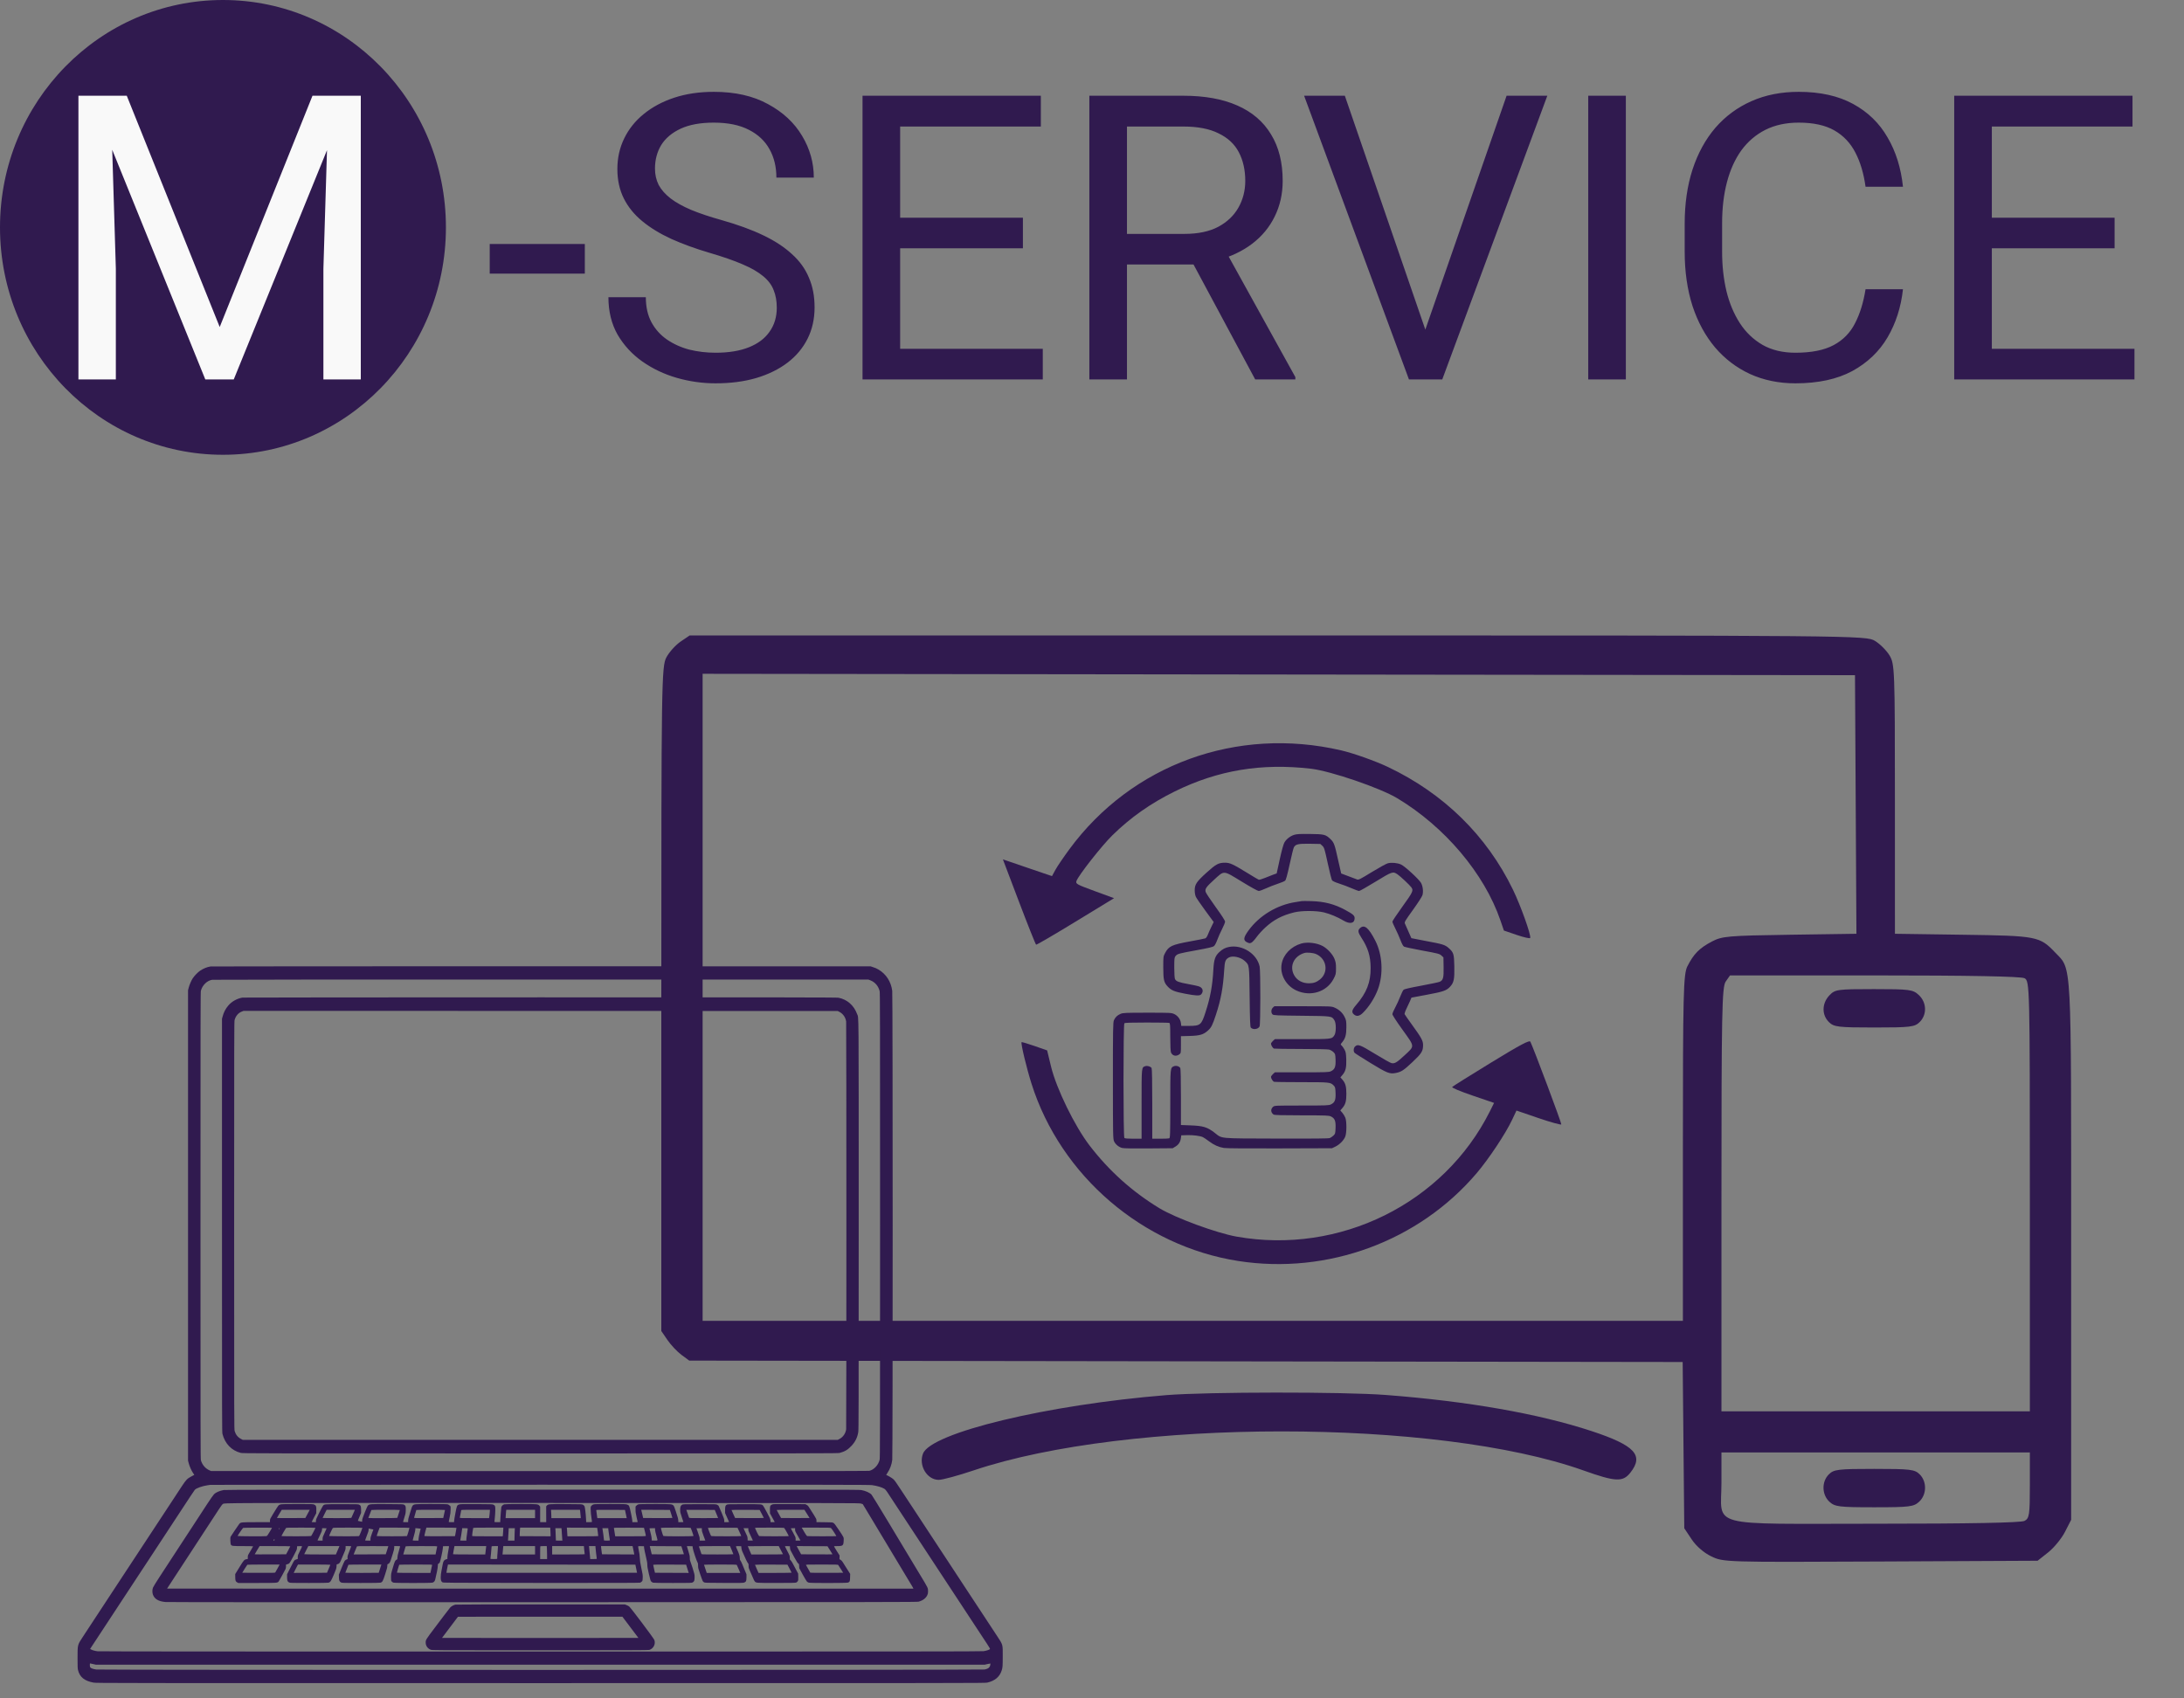
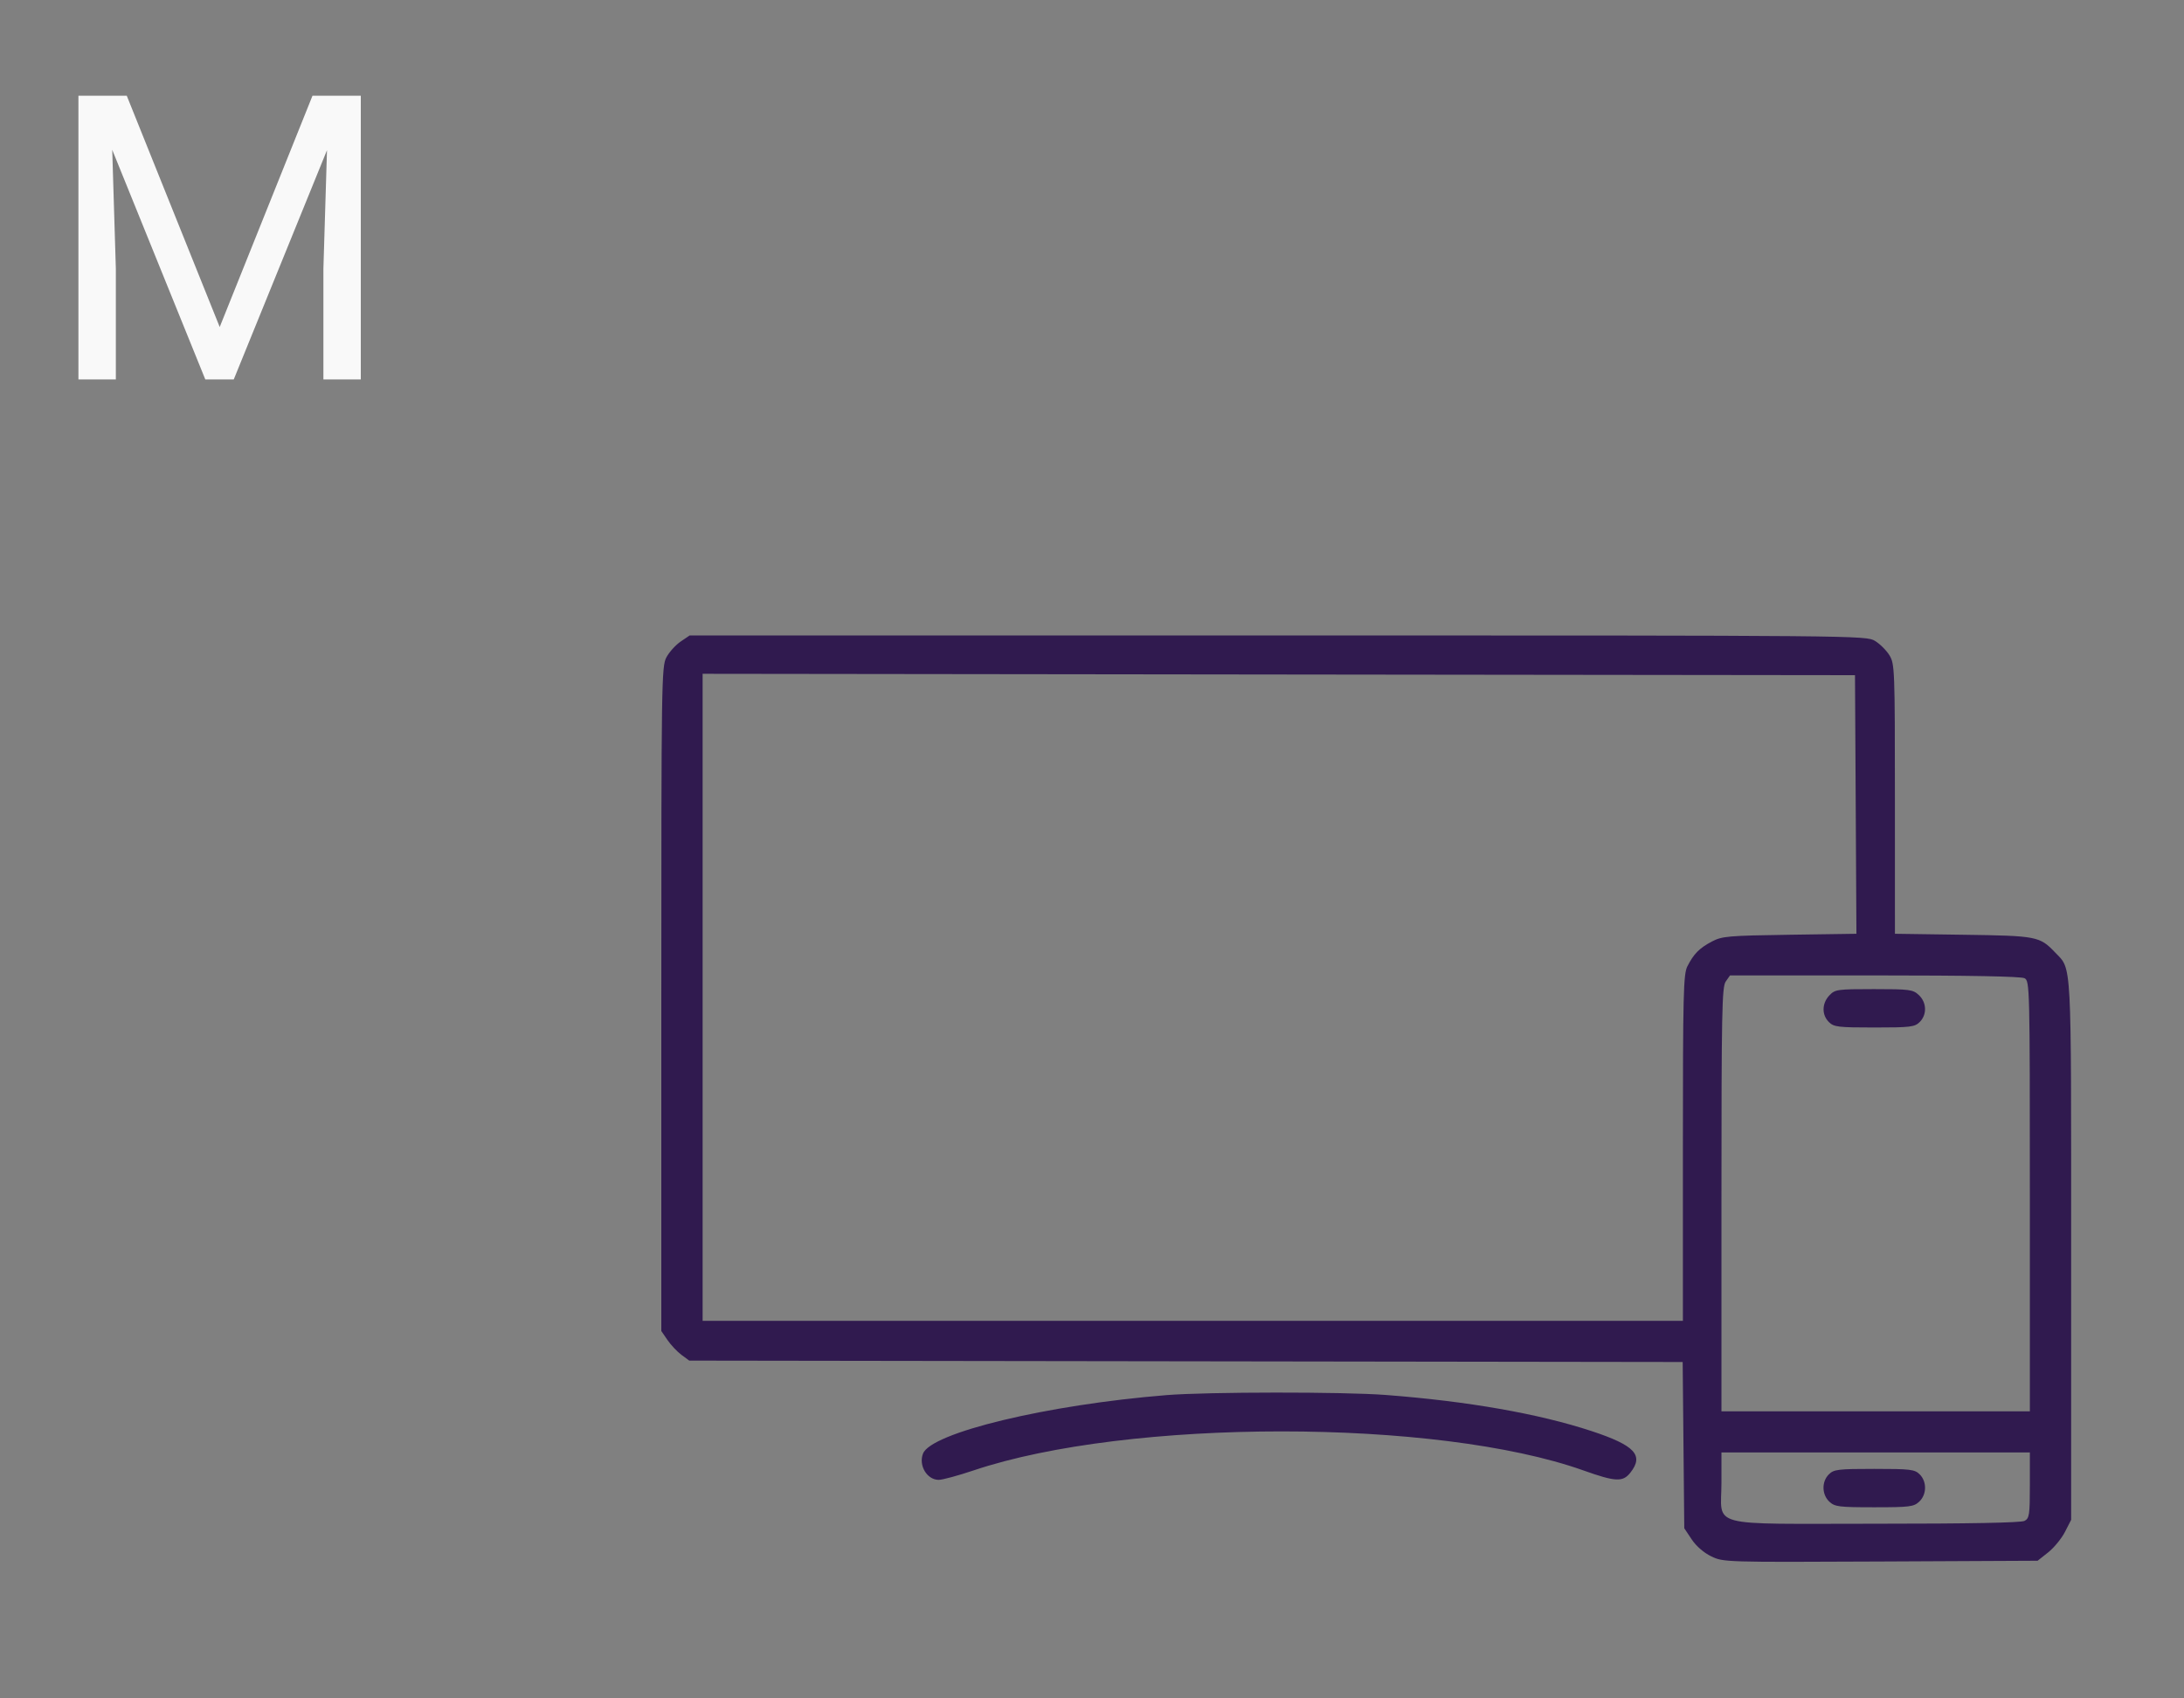
<svg xmlns="http://www.w3.org/2000/svg" width="90" height="70" viewBox="0 0 90 70" fill="none">
  <rect x="0" y="0" width="90" height="70" fill="#808080" stroke="none" />
  <path fill-rule="evenodd" clip-rule="evenodd" d="M28.046 26.444C27.841 26.584 27.578 26.875 27.462 27.092C27.261 27.469 27.252 28.068 27.252 41.172V54.858L27.507 55.231C27.648 55.437 27.907 55.711 28.083 55.842L28.403 56.078L48.872 56.107L69.341 56.136L69.374 59.562L69.407 62.988L69.712 63.446C69.896 63.724 70.214 63.999 70.519 64.146C71.018 64.387 71.076 64.388 77.494 64.358L83.967 64.327L84.404 63.981C84.643 63.791 84.954 63.412 85.095 63.138L85.35 62.64V51.53C85.35 39.374 85.383 39.984 84.692 39.259C84.052 38.589 83.95 38.569 80.896 38.526L78.088 38.486L78.087 32.931C78.087 27.587 78.078 27.362 77.862 27.008C77.737 26.805 77.47 26.539 77.266 26.415C76.9 26.193 76.644 26.19 52.658 26.19L28.42 26.19L28.046 26.444ZM76.472 33.157L76.501 38.486L73.749 38.526C71.204 38.564 70.962 38.585 70.542 38.807C70.025 39.081 69.797 39.312 69.534 39.829C69.371 40.151 69.35 40.97 69.35 47.315V54.439H49.152H28.954V41.105V27.771L52.698 27.8L76.442 27.828L76.472 33.157ZM83.429 40.318C83.642 40.433 83.648 40.652 83.648 49.302V58.168H77.293H70.939V49.436C70.939 41.716 70.959 40.675 71.116 40.453L71.292 40.202H77.251C81.141 40.202 83.285 40.242 83.429 40.318ZM75.384 41.028C75.076 41.355 75.067 41.827 75.365 42.123C75.57 42.328 75.743 42.349 77.237 42.349C78.731 42.349 78.903 42.328 79.109 42.123C79.415 41.818 79.399 41.317 79.073 41.012C78.83 40.784 78.697 40.767 77.221 40.767C75.706 40.767 75.619 40.779 75.384 41.028ZM48.074 57.5C43.16 57.896 38.364 59.049 38.035 59.913C37.847 60.403 38.202 60.993 38.684 60.993C38.837 60.993 39.48 60.819 40.114 60.606C46.493 58.459 59.225 58.459 65.254 60.606C66.579 61.077 66.874 61.091 67.186 60.696C67.753 59.978 67.371 59.571 65.581 58.981C63.402 58.264 60.476 57.751 57.101 57.494C55.352 57.36 49.76 57.365 48.074 57.5ZM83.648 61.215C83.648 62.436 83.627 62.579 83.429 62.684C83.285 62.761 81.157 62.801 77.301 62.801C70.243 62.801 70.939 62.987 70.939 61.106V59.863H77.293H83.648V61.215ZM75.365 60.767C75.062 61.068 75.073 61.602 75.386 61.893C75.611 62.102 75.781 62.123 77.237 62.123C78.693 62.123 78.862 62.102 79.087 61.893C79.401 61.602 79.411 61.068 79.109 60.767C78.903 60.562 78.731 60.541 77.237 60.541C75.743 60.541 75.57 60.562 75.365 60.767Z" fill="#301A4F" />
-   <path fill-rule="evenodd" clip-rule="evenodd" d="M8.68 39.833C8.533 39.855 8.38 39.917 8.245 40.009C8.152 40.073 8.013 40.216 7.946 40.316C7.882 40.413 7.807 40.587 7.775 40.712L7.749 40.813V50.507V60.2L7.775 60.301C7.807 60.428 7.89 60.617 7.957 60.714L8.007 60.787L7.884 60.852C7.715 60.942 7.665 60.994 7.49 61.26C7.325 61.512 7.202 61.698 7.069 61.902C7.018 61.979 6.866 62.21 6.731 62.416C6.42 62.888 5.896 63.686 5.778 63.865C5.729 63.94 5.578 64.17 5.442 64.376C5.307 64.582 5.156 64.812 5.106 64.887C5.057 64.962 4.962 65.106 4.895 65.208C4.782 65.38 4.022 66.536 3.814 66.853C3.763 66.931 3.68 67.057 3.631 67.132C3.582 67.207 3.481 67.361 3.407 67.473C3.192 67.798 3.196 67.784 3.196 68.338C3.196 68.675 3.199 68.768 3.213 68.825C3.284 69.122 3.476 69.279 3.856 69.35C3.968 69.371 4.62 69.371 22.281 69.371C39.89 69.371 40.593 69.371 40.682 69.35C41 69.276 41.193 69.114 41.279 68.847C41.317 68.728 41.321 68.678 41.322 68.277C41.324 67.763 41.335 67.802 41.085 67.423C40.892 67.129 40.696 66.832 40.417 66.407C40.299 66.228 39.995 65.765 39.741 65.38C39.488 64.994 39.24 64.618 39.191 64.542C39.142 64.467 39.057 64.339 39.004 64.257C38.95 64.176 38.866 64.047 38.816 63.972C38.767 63.897 38.532 63.539 38.293 63.176C38.055 62.814 37.776 62.389 37.673 62.232C37.57 62.075 37.463 61.912 37.434 61.87C37.406 61.827 37.297 61.661 37.192 61.501C36.904 61.062 36.866 61.009 36.8 60.954C36.739 60.904 36.561 60.8 36.535 60.8C36.512 60.8 36.517 60.786 36.569 60.709C36.677 60.549 36.743 60.37 36.769 60.171C36.792 59.982 36.792 41.016 36.768 40.837C36.718 40.458 36.516 40.146 36.201 39.96C36.123 39.914 36.073 39.892 35.953 39.853L35.876 39.828L22.308 39.826C14.846 39.825 8.713 39.828 8.68 39.833ZM35.87 40.406C36.062 40.481 36.2 40.644 36.249 40.851C36.265 40.917 36.267 41.801 36.267 50.507C36.267 59.213 36.265 60.097 36.249 60.163C36.197 60.384 36.016 60.577 35.82 60.622C35.783 60.631 31.61 60.633 22.231 60.631L8.697 60.628L8.634 60.601C8.462 60.526 8.33 60.37 8.279 60.184C8.263 60.125 8.262 59.272 8.262 50.507C8.262 41.742 8.263 40.889 8.279 40.83C8.342 40.6 8.536 40.414 8.746 40.382C8.79 40.375 14.121 40.371 22.303 40.372L35.788 40.374L35.87 40.406ZM9.996 41.116C9.772 41.152 9.55 41.276 9.407 41.445C9.294 41.578 9.22 41.721 9.172 41.9L9.148 41.989V50.507C9.148 58.738 9.149 59.027 9.168 59.102C9.274 59.507 9.545 59.786 9.922 59.882C10.004 59.903 10.474 59.904 22.264 59.904C33.912 59.904 34.525 59.902 34.601 59.883C34.814 59.827 34.94 59.751 35.09 59.59C35.248 59.42 35.332 59.247 35.368 59.024C35.384 58.928 35.386 58.106 35.386 50.513C35.386 41.268 35.391 41.995 35.32 41.795C35.192 41.439 34.908 41.19 34.554 41.122C34.479 41.108 32.737 41.105 22.259 41.106C15.544 41.107 10.026 41.111 9.996 41.116ZM34.599 41.709C34.744 41.787 34.846 41.936 34.869 42.105C34.882 42.205 34.882 58.809 34.869 58.909C34.846 59.078 34.744 59.228 34.598 59.305L34.522 59.345H22.264H10.007L9.933 59.307C9.802 59.24 9.713 59.13 9.67 58.981C9.65 58.911 9.649 58.704 9.649 50.508C9.649 42.819 9.651 42.101 9.667 42.042C9.714 41.869 9.823 41.744 9.975 41.688L10.04 41.663L22.281 41.666L34.522 41.669L34.599 41.709ZM35.939 61.211C36.157 61.243 36.34 61.298 36.447 61.363C36.475 61.379 36.514 61.425 36.557 61.489C36.593 61.545 36.871 61.967 37.174 62.428C37.477 62.889 37.834 63.431 37.967 63.634C38.293 64.129 38.505 64.453 38.646 64.667C38.71 64.765 39.013 65.225 39.318 65.689C39.623 66.153 40.022 66.759 40.204 67.037C40.387 67.315 40.597 67.634 40.671 67.747C40.78 67.913 40.804 67.956 40.794 67.969C40.773 67.996 40.648 68.036 40.531 68.054C40.441 68.067 37.575 68.07 22.27 68.07C9.754 68.07 4.086 68.067 4.021 68.058C3.912 68.044 3.813 68.016 3.754 67.985L3.713 67.963L3.782 67.857C3.964 67.578 4.256 67.134 4.886 66.176C5.14 65.79 5.389 65.411 5.441 65.332C5.677 64.972 5.723 64.902 5.866 64.685C5.95 64.558 6.059 64.392 6.109 64.317C6.158 64.242 6.49 63.736 6.846 63.194C7.543 62.135 7.589 62.065 7.837 61.685C7.927 61.548 8.013 61.422 8.027 61.405C8.086 61.336 8.335 61.247 8.553 61.216C8.608 61.208 8.66 61.201 8.669 61.199C8.678 61.197 14.79 61.194 22.25 61.194C34.453 61.193 35.827 61.194 35.939 61.211ZM9.22 61.412C9.049 61.443 8.902 61.506 8.821 61.584C8.793 61.61 8.667 61.79 8.536 61.991C8.407 62.189 8.165 62.559 7.999 62.814C7.832 63.069 7.638 63.365 7.568 63.473C7.497 63.581 7.296 63.888 7.122 64.156C6.947 64.424 6.697 64.806 6.567 65.006C6.436 65.205 6.319 65.397 6.305 65.433C6.273 65.517 6.271 65.635 6.3 65.718C6.366 65.905 6.533 66.004 6.823 66.028C6.919 66.036 12.167 66.039 22.374 66.036C36.882 66.033 37.786 66.032 37.857 66.013C38.028 65.967 38.156 65.871 38.213 65.744C38.239 65.688 38.244 65.662 38.244 65.582C38.243 65.448 38.249 65.459 37.925 64.922C37.863 64.821 37.783 64.688 37.746 64.626C37.568 64.33 37.383 64.023 37.299 63.883C37.247 63.798 36.924 63.261 36.581 62.689C36.237 62.117 35.939 61.63 35.917 61.606C35.843 61.522 35.677 61.447 35.491 61.413C35.402 61.396 34.037 61.395 22.347 61.396C11.845 61.397 9.286 61.4 9.22 61.412ZM35.483 61.971L35.553 61.994L35.651 62.155C35.704 62.243 35.885 62.544 36.054 62.825C36.223 63.106 36.455 63.492 36.57 63.683C36.685 63.874 36.868 64.179 36.977 64.361C37.086 64.542 37.21 64.748 37.252 64.818C37.295 64.888 37.364 65.003 37.406 65.074C37.449 65.144 37.52 65.262 37.564 65.336C37.609 65.41 37.644 65.473 37.641 65.476C37.638 65.479 30.717 65.48 22.261 65.478L6.885 65.475L6.982 65.326C7.035 65.245 7.282 64.868 7.529 64.489C7.777 64.11 8.037 63.712 8.107 63.604C8.178 63.496 8.378 63.189 8.553 62.921C8.728 62.653 8.934 62.338 9.011 62.22C9.099 62.085 9.161 62 9.181 61.99C9.273 61.941 8.765 61.943 22.391 61.945C35.38 61.947 35.414 61.947 35.483 61.971ZM11.56 62.005C11.471 62.035 11.489 62.013 11.236 62.427C11.13 62.601 11.125 62.612 11.125 62.673V62.737H10.565C9.954 62.737 9.918 62.74 9.863 62.805C9.838 62.833 9.521 63.303 9.5 63.342C9.484 63.373 9.494 63.63 9.513 63.661C9.548 63.72 9.573 63.723 10.018 63.723C10.251 63.723 10.431 63.727 10.431 63.733C10.431 63.739 10.382 63.825 10.321 63.925C10.211 64.105 10.211 64.106 10.211 64.18V64.255L10.164 64.262C10.066 64.278 10.045 64.302 9.863 64.6L9.693 64.877L9.694 64.992C9.695 65.145 9.708 65.183 9.77 65.216L9.819 65.243H10.591C11.425 65.243 11.433 65.243 11.485 65.18C11.505 65.157 11.721 64.761 11.768 64.665C11.778 64.642 11.786 64.599 11.786 64.556V64.486L11.837 64.472C11.866 64.464 11.902 64.447 11.919 64.435C11.937 64.421 12.006 64.305 12.092 64.14C12.226 63.887 12.236 63.864 12.239 63.799L12.243 63.729L12.341 63.725C12.395 63.723 12.442 63.726 12.447 63.731C12.451 63.736 12.414 63.821 12.363 63.919C12.275 64.091 12.272 64.1 12.271 64.176L12.27 64.255L12.234 64.264C12.215 64.269 12.182 64.281 12.162 64.291C12.12 64.313 12.107 64.336 11.906 64.734L11.83 64.885V65C11.83 65.143 11.847 65.189 11.912 65.221C11.954 65.242 12.001 65.243 12.727 65.243C13.235 65.243 13.512 65.239 13.54 65.231C13.615 65.208 13.641 65.169 13.754 64.905C13.851 64.678 13.861 64.647 13.867 64.567L13.873 64.478L13.911 64.468C13.975 64.45 14.004 64.418 14.046 64.32C14.244 63.86 14.242 63.866 14.242 63.793V63.723H14.357C14.421 63.723 14.473 63.727 14.473 63.733C14.473 63.739 14.438 63.83 14.396 63.936C14.327 64.107 14.319 64.135 14.321 64.193L14.324 64.259L14.28 64.275C14.256 64.284 14.223 64.307 14.208 64.325C14.193 64.343 14.132 64.48 14.072 64.63L13.964 64.901L13.968 65.018C13.972 65.149 13.987 65.185 14.055 65.222C14.09 65.242 14.152 65.243 14.864 65.243C15.371 65.243 15.649 65.239 15.677 65.231C15.761 65.205 15.777 65.178 15.872 64.883C15.943 64.664 15.96 64.599 15.96 64.543C15.96 64.478 15.961 64.473 15.99 64.462C16.041 64.443 16.074 64.395 16.105 64.297C16.121 64.246 16.159 64.125 16.19 64.028C16.23 63.901 16.246 63.834 16.246 63.787V63.723H16.367C16.454 63.723 16.488 63.727 16.488 63.737C16.488 63.745 16.463 63.835 16.433 63.938C16.392 64.075 16.378 64.143 16.378 64.195C16.378 64.263 16.376 64.267 16.346 64.281C16.285 64.308 16.268 64.343 16.19 64.609C16.114 64.869 16.114 64.869 16.114 65.008C16.114 65.138 16.115 65.149 16.14 65.181C16.155 65.2 16.187 65.222 16.211 65.229C16.272 65.249 17.761 65.249 17.823 65.229C17.884 65.21 17.916 65.172 17.935 65.099C17.991 64.879 18.041 64.617 18.041 64.545C18.041 64.469 18.043 64.464 18.073 64.445C18.091 64.435 18.113 64.413 18.122 64.398C18.144 64.361 18.241 63.916 18.249 63.812L18.256 63.729L18.38 63.725C18.495 63.722 18.503 63.724 18.503 63.745C18.503 63.757 18.489 63.845 18.47 63.941C18.452 64.036 18.437 64.145 18.437 64.183V64.252L18.386 64.267C18.303 64.291 18.269 64.339 18.245 64.465C18.234 64.524 18.211 64.644 18.194 64.732C18.172 64.843 18.162 64.927 18.162 65.004C18.162 65.132 18.177 65.179 18.231 65.214C18.266 65.237 18.319 65.237 22.297 65.241C25.284 65.243 26.34 65.24 26.374 65.231C26.399 65.223 26.434 65.201 26.45 65.182C26.479 65.151 26.482 65.139 26.485 65.038C26.49 64.916 26.486 64.888 26.42 64.584C26.384 64.417 26.372 64.337 26.366 64.216C26.361 64.106 26.349 64.015 26.324 63.901C26.305 63.813 26.294 63.737 26.299 63.732C26.304 63.726 26.36 63.723 26.422 63.725L26.537 63.729L26.544 63.806C26.548 63.848 26.579 63.998 26.613 64.138C26.663 64.347 26.674 64.412 26.675 64.491C26.675 64.57 26.687 64.642 26.74 64.871C26.8 65.127 26.809 65.157 26.839 65.186C26.857 65.204 26.891 65.224 26.914 65.231C26.941 65.239 27.219 65.243 27.727 65.243C28.453 65.243 28.5 65.242 28.542 65.221C28.607 65.189 28.624 65.143 28.624 65.003C28.624 64.894 28.621 64.882 28.541 64.624C28.495 64.478 28.45 64.346 28.442 64.332C28.431 64.315 28.426 64.273 28.426 64.213C28.426 64.132 28.418 64.095 28.365 63.925C28.332 63.817 28.305 63.728 28.305 63.726C28.305 63.724 28.358 63.724 28.423 63.725L28.541 63.729L28.547 63.8C28.554 63.878 28.708 64.345 28.746 64.402C28.763 64.428 28.767 64.455 28.767 64.533C28.768 64.626 28.772 64.644 28.855 64.884C28.902 65.023 28.949 65.15 28.959 65.166C28.969 65.182 28.993 65.205 29.012 65.216C29.046 65.236 29.106 65.238 29.836 65.241C30.545 65.244 30.628 65.242 30.671 65.225C30.745 65.194 30.761 65.156 30.761 65.008L30.761 64.885L30.693 64.723C30.656 64.633 30.606 64.512 30.581 64.453C30.557 64.394 30.526 64.333 30.511 64.316C30.489 64.29 30.485 64.273 30.485 64.204C30.485 64.121 30.459 64.042 30.352 63.806C30.336 63.77 30.326 63.736 30.33 63.731C30.335 63.726 30.385 63.723 30.442 63.725L30.546 63.729L30.552 63.8C30.555 63.839 30.571 63.901 30.587 63.937C30.71 64.222 30.798 64.404 30.821 64.426C30.846 64.449 30.849 64.461 30.849 64.538C30.849 64.623 30.85 64.628 30.959 64.87C31.019 65.005 31.069 65.118 31.069 65.122C31.069 65.125 31.081 65.145 31.096 65.167C31.151 65.244 31.14 65.243 31.999 65.242C32.588 65.242 32.779 65.238 32.809 65.227C32.831 65.218 32.859 65.194 32.873 65.171C32.897 65.133 32.898 65.121 32.895 64.994L32.891 64.857L32.799 64.685C32.749 64.59 32.685 64.471 32.658 64.42C32.63 64.369 32.594 64.316 32.576 64.302C32.547 64.278 32.545 64.271 32.545 64.198C32.545 64.122 32.543 64.116 32.446 63.932C32.391 63.828 32.346 63.739 32.346 63.733C32.346 63.727 32.392 63.723 32.448 63.725L32.55 63.729L32.556 63.8C32.563 63.882 32.551 63.856 32.728 64.177C32.827 64.355 32.873 64.428 32.896 64.441C32.926 64.457 32.928 64.464 32.932 64.545L32.936 64.632L33.078 64.893C33.157 65.037 33.235 65.168 33.252 65.185C33.268 65.203 33.304 65.223 33.331 65.23C33.409 65.251 34.902 65.249 34.949 65.227C35.019 65.195 35.028 65.173 35.031 65.013L35.035 64.869L34.895 64.649C34.819 64.528 34.74 64.404 34.721 64.373C34.701 64.34 34.667 64.306 34.64 64.29L34.593 64.263L34.596 64.186L34.599 64.109L34.481 63.923C34.416 63.821 34.366 63.734 34.37 63.73C34.373 63.726 34.438 63.723 34.513 63.723C34.732 63.723 34.76 63.698 34.767 63.5C34.773 63.354 34.787 63.385 34.557 63.042C34.425 62.845 34.382 62.789 34.346 62.769C34.303 62.744 34.286 62.742 33.974 62.739L33.646 62.735V62.672C33.646 62.612 33.641 62.601 33.539 62.438C33.292 62.043 33.301 62.056 33.243 62.024L33.189 61.994L32.525 61.991C31.888 61.988 31.86 61.988 31.813 62.011C31.736 62.047 31.726 62.073 31.729 62.235L31.73 62.374L31.825 62.547C31.878 62.641 31.922 62.723 31.925 62.728C31.927 62.733 31.89 62.737 31.842 62.737H31.754L31.75 62.668C31.745 62.607 31.731 62.574 31.609 62.345C31.534 62.204 31.463 62.077 31.45 62.062C31.393 61.993 31.411 61.994 30.667 61.994C30.035 61.994 29.982 61.996 29.949 62.015C29.892 62.048 29.88 62.088 29.88 62.233V62.359L29.962 62.543C30.008 62.645 30.045 62.73 30.045 62.732C30.045 62.735 30 62.737 29.946 62.737H29.846V62.672C29.846 62.616 29.832 62.574 29.735 62.342C29.674 62.197 29.619 62.07 29.612 62.062C29.606 62.053 29.58 62.034 29.555 62.02C29.511 61.994 29.508 61.994 28.828 61.994C28.161 61.994 28.144 61.995 28.107 62.018C28.048 62.055 28.029 62.106 28.029 62.229C28.029 62.327 28.034 62.346 28.096 62.53C28.132 62.638 28.162 62.729 28.162 62.732C28.162 62.734 28.114 62.737 28.057 62.737H27.952V62.677C27.952 62.644 27.943 62.587 27.931 62.549C27.919 62.512 27.882 62.393 27.848 62.285C27.805 62.151 27.777 62.079 27.757 62.056C27.698 61.99 27.677 61.988 26.984 61.988C26.558 61.988 26.336 61.993 26.306 62.002C26.282 62.009 26.247 62.032 26.227 62.054L26.19 62.093V62.219C26.19 62.327 26.197 62.373 26.234 62.535C26.259 62.639 26.278 62.727 26.278 62.73C26.278 62.734 26.229 62.737 26.168 62.737H26.058V62.685C26.058 62.657 26.031 62.51 25.999 62.358C25.933 62.05 25.928 62.04 25.836 62.008C25.787 61.991 25.703 61.988 25.148 61.988C24.708 61.988 24.5 61.992 24.465 62.002C24.434 62.01 24.4 62.031 24.377 62.056C24.341 62.096 24.34 62.097 24.34 62.203C24.34 62.262 24.345 62.346 24.351 62.39C24.388 62.654 24.395 62.711 24.395 62.723C24.395 62.732 24.357 62.737 24.276 62.737H24.156L24.15 62.609C24.141 62.404 24.108 62.128 24.089 62.085C24.079 62.062 24.053 62.035 24.027 62.02C23.983 61.995 23.975 61.994 23.328 61.991C22.614 61.987 22.59 61.989 22.534 62.054L22.507 62.086L22.508 62.411L22.509 62.737H22.384H22.259V62.417V62.097L22.231 62.062C22.174 61.989 22.166 61.988 21.461 61.988C21.049 61.988 20.807 61.993 20.78 62.001C20.723 62.018 20.666 62.075 20.658 62.122C20.65 62.171 20.62 62.551 20.616 62.657L20.613 62.737H20.494C20.389 62.737 20.376 62.734 20.376 62.716C20.376 62.705 20.383 62.634 20.391 62.559C20.4 62.483 20.409 62.349 20.41 62.261C20.414 62.077 20.407 62.056 20.335 62.017C20.295 61.996 20.256 61.994 19.639 61.991C19.084 61.988 18.976 61.99 18.928 62.005C18.831 62.036 18.826 62.047 18.766 62.365C18.737 62.52 18.713 62.667 18.713 62.692V62.737H18.602C18.517 62.737 18.492 62.733 18.492 62.721C18.492 62.712 18.51 62.625 18.531 62.528C18.562 62.383 18.569 62.327 18.569 62.222L18.57 62.093L18.533 62.054C18.513 62.032 18.477 62.009 18.453 62.002C18.424 61.993 18.202 61.988 17.776 61.988C17.082 61.988 17.061 61.99 17.004 62.056C16.983 62.08 16.957 62.151 16.913 62.303C16.878 62.421 16.843 62.541 16.834 62.57C16.826 62.599 16.819 62.648 16.819 62.679V62.737H16.714C16.656 62.737 16.609 62.732 16.609 62.727C16.609 62.721 16.634 62.639 16.663 62.545C16.714 62.384 16.718 62.363 16.721 62.236C16.725 62.083 16.716 62.054 16.65 62.015C16.618 61.996 16.562 61.994 15.961 61.991C15.254 61.987 15.226 61.989 15.162 62.051C15.145 62.067 15.095 62.177 15.029 62.343C14.946 62.553 14.924 62.621 14.924 62.665V62.721L14.839 62.704C14.792 62.695 14.752 62.685 14.749 62.682C14.746 62.68 14.775 62.605 14.812 62.517L14.88 62.357V62.232C14.88 62.085 14.868 62.05 14.806 62.017C14.767 61.995 14.729 61.994 14.087 61.994C13.35 61.994 13.368 61.993 13.309 62.062C13.296 62.077 13.226 62.209 13.152 62.356C13.035 62.591 13.019 62.63 13.019 62.68V62.737H12.931C12.883 62.737 12.843 62.734 12.843 62.731C12.843 62.728 12.885 62.646 12.937 62.548L13.032 62.37L13.035 62.239C13.039 62.085 13.025 62.048 12.95 62.012C12.906 61.99 12.871 61.989 12.254 61.989C11.763 61.99 11.593 61.994 11.56 62.005ZM12.722 62.307C12.698 62.352 12.658 62.428 12.631 62.476L12.583 62.565L11.997 62.568C11.675 62.569 11.411 62.568 11.411 62.564C11.411 62.56 11.457 62.483 11.512 62.392L11.613 62.226H12.189H12.765L12.722 62.307ZM14.557 62.383C14.52 62.47 14.485 62.547 14.48 62.556C14.473 62.567 14.342 62.57 13.883 62.57C13.559 62.57 13.294 62.567 13.294 62.563C13.294 62.558 13.332 62.481 13.378 62.39L13.461 62.226H14.043H14.625L14.557 62.383ZM16.477 62.235C16.477 62.246 16.38 62.545 16.372 62.56C16.365 62.571 15.178 62.575 15.178 62.564C15.178 62.557 15.297 62.251 15.306 62.235C15.309 62.23 15.573 62.226 15.894 62.226C16.215 62.226 16.477 62.23 16.477 62.235ZM18.338 62.235C18.337 62.24 18.321 62.316 18.301 62.404L18.266 62.565L17.662 62.568C17.091 62.571 17.059 62.569 17.065 62.55C17.087 62.468 17.152 62.242 17.156 62.235C17.159 62.23 17.426 62.226 17.75 62.226C18.073 62.226 18.338 62.23 18.338 62.235ZM20.188 62.259C20.188 62.299 20.168 62.493 20.16 62.538L20.154 62.57H19.548C18.977 62.57 18.943 62.569 18.948 62.55C18.951 62.538 18.964 62.47 18.977 62.398C18.99 62.326 19.003 62.258 19.006 62.247C19.011 62.227 19.049 62.226 19.6 62.226H20.188L20.188 62.259ZM22.049 62.398V62.57H21.442H20.835L20.842 62.455C20.846 62.391 20.852 62.313 20.856 62.282L20.863 62.226H21.456H22.049V62.398ZM23.905 62.264C23.913 62.318 23.933 62.511 23.933 62.544L23.933 62.57H23.327H22.721L22.721 62.514C22.721 62.483 22.718 62.405 22.714 62.342L22.707 62.226H23.303H23.899L23.905 62.264ZM25.785 62.374C25.801 62.453 25.818 62.529 25.821 62.544L25.827 62.57H25.222H24.616L24.611 62.544C24.604 62.508 24.571 62.26 24.571 62.24C24.571 62.229 24.697 62.226 25.163 62.229L25.754 62.232L25.785 62.374ZM27.657 62.392C27.685 62.48 27.709 62.557 27.709 62.562C27.71 62.567 27.439 62.569 27.107 62.568L26.504 62.565L26.464 62.395L26.424 62.226L27.015 62.229L27.605 62.232L27.657 62.392ZM29.524 62.397C29.562 62.487 29.593 62.564 29.593 62.566C29.593 62.569 29.326 62.57 28.999 62.57C28.444 62.57 28.404 62.569 28.394 62.55C28.385 62.53 28.283 62.238 28.283 62.229C28.283 62.227 28.546 62.227 28.869 62.229L29.455 62.232L29.524 62.397ZM31.389 62.392C31.436 62.48 31.476 62.557 31.476 62.562C31.476 62.567 31.21 62.569 30.884 62.568L30.293 62.565L30.219 62.404C30.179 62.316 30.145 62.24 30.145 62.235C30.144 62.23 30.405 62.227 30.723 62.229L31.303 62.232L31.389 62.392ZM33.169 62.259C33.18 62.276 33.227 62.352 33.274 62.425C33.321 62.499 33.36 62.562 33.36 62.565C33.36 62.568 33.096 62.569 32.773 62.568L32.187 62.565L32.097 62.404C32.047 62.316 32.007 62.24 32.006 62.235C32.005 62.23 32.263 62.226 32.578 62.226H33.15L33.169 62.259ZM11.207 62.977C11.202 62.986 11.157 63.062 11.106 63.148C11.027 63.281 11.008 63.305 10.98 63.312C10.914 63.326 9.792 63.32 9.792 63.306C9.792 63.285 10.001 62.981 10.022 62.972C10.032 62.968 10.304 62.964 10.627 62.963C11.094 62.963 11.213 62.965 11.207 62.977ZM12.997 62.97C12.997 62.993 12.838 63.297 12.821 63.307C12.793 63.323 11.598 63.323 11.598 63.307C11.598 63.294 11.758 63.016 11.784 62.983C11.799 62.964 11.842 62.962 12.399 62.962C12.728 62.962 12.997 62.966 12.997 62.97ZM14.935 62.971C14.935 62.976 14.907 63.053 14.872 63.143C14.826 63.262 14.803 63.307 14.787 63.312C14.745 63.324 13.571 63.319 13.564 63.307C13.558 63.296 13.688 63.013 13.715 62.978C13.724 62.966 13.853 62.962 14.331 62.962C14.663 62.962 14.935 62.966 14.935 62.971ZM16.873 62.971C16.873 62.997 16.781 63.303 16.77 63.31C16.753 63.322 15.533 63.321 15.525 63.309C15.522 63.303 15.548 63.223 15.582 63.13L15.644 62.962H16.259C16.597 62.962 16.873 62.966 16.873 62.971ZM18.811 62.971C18.811 62.976 18.797 63.055 18.781 63.147L18.751 63.313L18.124 63.316C17.779 63.318 17.494 63.315 17.489 63.31C17.485 63.305 17.502 63.225 17.526 63.132L17.571 62.962H18.191C18.533 62.962 18.811 62.966 18.811 62.971ZM20.735 63.114C20.73 63.197 20.724 63.277 20.721 63.292L20.715 63.319H20.088C19.572 63.319 19.46 63.316 19.455 63.303C19.45 63.288 19.488 63.015 19.5 62.977C19.504 62.966 19.639 62.962 20.124 62.962H20.742L20.735 63.114ZM22.681 63.078C22.685 63.142 22.688 63.222 22.688 63.257L22.688 63.319L22.052 63.316L21.416 63.313L21.419 63.182C21.421 63.11 21.425 63.032 21.429 63.007L21.435 62.962H22.054H22.674L22.681 63.078ZM24.633 63.135C24.646 63.226 24.654 63.305 24.652 63.31C24.649 63.315 24.363 63.319 24.016 63.319H23.384L23.377 63.215C23.374 63.158 23.368 63.077 23.365 63.037L23.359 62.962L23.984 62.965L24.609 62.968L24.633 63.135ZM26.578 63.129C26.601 63.217 26.617 63.296 26.614 63.304C26.61 63.316 26.474 63.319 25.982 63.319H25.354L25.348 63.292C25.339 63.246 25.298 62.988 25.298 62.975C25.298 62.966 25.489 62.963 25.918 62.965L26.537 62.968L26.578 63.129ZM28.468 62.983C28.487 63.02 28.58 63.289 28.58 63.304C28.58 63.326 27.359 63.326 27.333 63.304C27.319 63.291 27.236 63.013 27.236 62.975C27.236 62.966 27.43 62.962 27.847 62.962C28.418 62.962 28.459 62.964 28.468 62.983ZM30.47 63.135C30.513 63.226 30.546 63.305 30.544 63.31C30.541 63.315 30.265 63.319 29.931 63.319C29.461 63.319 29.318 63.315 29.304 63.304C29.288 63.29 29.175 63.003 29.175 62.975C29.175 62.966 29.363 62.963 29.783 62.965L30.392 62.968L30.47 63.135ZM32.316 62.977C32.34 62.998 32.511 63.303 32.503 63.312C32.495 63.321 31.324 63.321 31.292 63.311C31.274 63.306 31.247 63.264 31.194 63.156C31.154 63.075 31.119 62.998 31.116 62.985C31.11 62.963 31.123 62.962 31.704 62.962C32.163 62.962 32.302 62.966 32.316 62.977ZM34.249 62.983C34.283 63.016 34.471 63.303 34.464 63.312C34.455 63.321 33.317 63.321 33.273 63.311C33.244 63.305 33.227 63.283 33.154 63.16C33.108 63.081 33.063 63.004 33.054 62.989L33.038 62.962H33.633C34.183 62.962 34.229 62.964 34.249 62.983ZM11.521 62.997C11.521 63.002 11.514 63.014 11.505 63.022C11.491 63.034 11.488 63.032 11.488 63.011C11.488 62.997 11.495 62.986 11.505 62.986C11.514 62.986 11.521 62.991 11.521 62.997ZM13.46 62.992C13.46 62.996 13.422 63.078 13.377 63.176C13.302 63.339 13.294 63.36 13.294 63.426V63.497H13.19C13.123 63.497 13.085 63.492 13.085 63.484C13.085 63.477 13.126 63.391 13.175 63.292C13.248 63.147 13.266 63.1 13.27 63.049L13.275 62.986H13.367C13.418 62.986 13.46 62.989 13.46 62.992ZM17.335 63.005C17.337 63.007 17.32 63.08 17.297 63.167C17.272 63.259 17.253 63.361 17.25 63.411L17.245 63.497H17.126C17.059 63.497 17.006 63.492 17.006 63.486C17.006 63.48 17.03 63.39 17.061 63.285C17.094 63.17 17.116 63.074 17.116 63.04V62.984L17.223 62.992C17.282 62.997 17.332 63.003 17.335 63.005ZM19.274 63.008C19.274 63.019 19.262 63.109 19.247 63.207C19.232 63.304 19.219 63.41 19.219 63.441L19.219 63.497H19.093C19.023 63.497 18.966 63.496 18.966 63.494C18.966 63.492 18.983 63.395 19.005 63.277C19.026 63.16 19.043 63.046 19.043 63.025V62.986H19.159C19.263 62.986 19.274 62.988 19.274 63.008ZM21.209 63.138C21.205 63.221 21.202 63.336 21.202 63.393L21.201 63.497H21.068H20.934L20.941 63.387C20.945 63.327 20.952 63.212 20.956 63.132L20.963 62.986H21.089H21.216L21.209 63.138ZM23.144 63.066C23.148 63.111 23.153 63.195 23.157 63.254C23.16 63.312 23.165 63.391 23.169 63.429L23.175 63.497H23.042C22.968 63.497 22.908 63.496 22.908 63.494C22.908 63.492 22.905 63.422 22.902 63.337C22.9 63.252 22.895 63.138 22.892 63.084L22.886 62.986H23.012H23.137L23.144 63.066ZM25.067 63.031C25.067 63.055 25.082 63.163 25.1 63.271C25.118 63.379 25.133 63.474 25.133 63.482C25.133 63.493 25.102 63.497 25.012 63.497C24.945 63.497 24.89 63.493 24.89 63.488C24.885 63.41 24.845 63.097 24.829 63.019L24.823 62.986H24.945H25.067V63.031ZM26.994 63.04C26.994 63.09 27.016 63.187 27.071 63.378C27.107 63.504 27.112 63.498 26.975 63.495L26.857 63.491L26.855 63.42C26.854 63.362 26.822 63.214 26.767 63.007C26.762 62.988 26.772 62.986 26.878 62.986H26.994V63.04ZM28.922 63.049C28.922 63.1 28.936 63.151 28.993 63.301C29.032 63.406 29.065 63.492 29.065 63.494C29.065 63.496 29.013 63.497 28.949 63.497H28.833V63.434C28.833 63.368 28.823 63.332 28.746 63.117C28.721 63.048 28.701 62.991 28.701 62.989C28.701 62.988 28.751 62.986 28.811 62.986H28.922V63.049ZM30.838 63.041C30.838 63.088 30.853 63.129 30.931 63.292C30.983 63.4 31.025 63.49 31.025 63.493C31.025 63.496 30.977 63.496 30.918 63.495L30.81 63.491L30.808 63.417C30.807 63.376 30.798 63.328 30.789 63.31C30.78 63.292 30.742 63.212 30.706 63.132L30.639 62.986H30.738H30.838V63.041ZM32.765 63.048C32.765 63.105 32.772 63.122 32.875 63.298C32.936 63.401 32.985 63.489 32.985 63.492C32.985 63.495 32.941 63.497 32.886 63.497H32.787V63.428C32.787 63.361 32.782 63.35 32.688 63.179C32.633 63.08 32.589 62.996 32.589 62.993C32.589 62.989 32.628 62.986 32.677 62.986H32.765V63.048ZM15.302 63.022C15.349 63.03 15.387 63.038 15.387 63.039C15.387 63.041 15.36 63.115 15.326 63.204C15.279 63.332 15.266 63.381 15.266 63.432V63.497H15.155C15.083 63.497 15.046 63.492 15.046 63.484C15.046 63.477 15.078 63.39 15.117 63.291C15.173 63.152 15.189 63.099 15.189 63.054C15.189 63.011 15.192 62.997 15.203 63.002C15.211 63.005 15.256 63.014 15.302 63.022ZM11.312 63.461C11.312 63.489 11.307 63.497 11.29 63.497C11.263 63.497 11.263 63.493 11.286 63.455C11.309 63.417 11.312 63.418 11.312 63.461ZM11.962 63.732C11.962 63.736 11.923 63.813 11.876 63.901L11.79 64.061L11.143 64.064C10.788 64.066 10.497 64.065 10.497 64.061C10.497 64.058 10.542 63.981 10.597 63.889L10.698 63.723H11.33C11.677 63.723 11.962 63.727 11.962 63.732ZM13.962 63.785C13.947 63.819 13.914 63.897 13.889 63.957L13.841 64.067H13.187C12.827 64.067 12.534 64.063 12.536 64.057C12.538 64.052 12.577 63.975 12.623 63.885L12.705 63.723L13.347 63.723H13.988L13.962 63.785ZM16.003 63.726C16.003 63.727 15.979 63.803 15.95 63.895L15.896 64.061L15.235 64.064L14.574 64.067L14.633 63.918C14.666 63.835 14.698 63.758 14.704 63.745C14.715 63.724 14.738 63.723 15.36 63.723C15.714 63.723 16.003 63.724 16.003 63.726ZM18.015 63.743C18.012 63.755 17.996 63.833 17.979 63.916L17.949 64.067H17.284H16.619L16.626 64.04C16.634 64.013 16.706 63.763 16.714 63.737C16.718 63.726 16.859 63.723 17.369 63.723C17.984 63.723 18.02 63.724 18.015 63.743ZM20.031 63.767C20.027 63.792 20.018 63.869 20.011 63.94L19.997 64.067H19.333C18.845 64.067 18.669 64.064 18.669 64.054C18.669 64.046 18.682 63.969 18.698 63.882L18.728 63.723H19.383H20.037L20.031 63.767ZM20.519 63.775C20.519 63.803 20.511 63.908 20.502 64.008C20.492 64.109 20.487 64.197 20.491 64.206C20.494 64.215 20.493 64.23 20.49 64.239C20.485 64.254 20.458 64.257 20.347 64.257C20.272 64.257 20.21 64.253 20.21 64.248C20.21 64.243 20.22 64.151 20.232 64.043C20.244 63.936 20.254 63.823 20.254 63.793C20.254 63.763 20.258 63.735 20.262 63.731C20.266 63.726 20.325 63.723 20.394 63.723H20.519V63.775ZM22.049 63.895V64.067H21.378H20.706L20.711 64.04C20.713 64.026 20.719 63.971 20.722 63.919C20.726 63.866 20.732 63.801 20.735 63.773L20.741 63.723H21.395H22.049V63.895ZM22.538 63.839C22.542 63.902 22.545 64.022 22.545 64.106V64.257H22.402H22.259V63.998C22.259 63.855 22.262 63.735 22.266 63.731C22.27 63.726 22.331 63.723 22.402 63.723H22.531L22.538 63.839ZM24.075 63.879C24.083 63.965 24.091 64.043 24.095 64.051C24.099 64.064 23.984 64.067 23.427 64.067H22.754V63.895V63.723H23.407H24.061L24.075 63.879ZM24.539 63.773C24.539 63.801 24.551 63.917 24.566 64.031C24.581 64.146 24.593 64.243 24.593 64.248C24.593 64.253 24.532 64.257 24.457 64.257H24.321L24.314 64.159C24.307 64.058 24.29 63.877 24.278 63.779L24.271 63.723H24.405H24.538L24.539 63.773ZM26.095 63.85C26.11 63.921 26.126 63.998 26.13 64.023L26.138 64.067L25.473 64.064L24.809 64.061L24.796 63.978C24.789 63.932 24.78 63.856 24.775 63.809L24.767 63.723H25.417H26.067L26.095 63.85ZM28.13 63.889C28.159 63.977 28.183 64.053 28.183 64.058C28.183 64.063 27.885 64.066 27.521 64.064L26.858 64.061L26.817 63.892L26.776 63.722L27.427 63.726L28.078 63.729L28.13 63.889ZM30.153 63.886C30.19 63.976 30.221 64.053 30.221 64.058C30.221 64.063 29.927 64.067 29.567 64.067C28.954 64.067 28.912 64.066 28.905 64.046C28.871 63.952 28.8 63.743 28.8 63.734C28.8 63.727 29.043 63.723 29.442 63.723H30.084L30.153 63.886ZM32.176 63.886C32.223 63.976 32.264 64.053 32.266 64.058C32.269 64.063 31.976 64.067 31.616 64.067H30.962L30.889 63.901C30.849 63.809 30.816 63.732 30.816 63.728C30.816 63.725 31.102 63.723 31.453 63.723H32.091L32.176 63.886ZM34.203 63.892C34.26 63.982 34.307 64.058 34.307 64.061C34.307 64.065 34.016 64.066 33.66 64.064L33.014 64.061L32.949 63.943C32.913 63.877 32.871 63.801 32.856 63.773L32.829 63.722L33.464 63.726L34.1 63.729L34.203 63.892ZM11.502 64.522C11.49 64.543 11.452 64.614 11.417 64.679C11.383 64.744 11.348 64.805 11.341 64.813C11.331 64.825 11.184 64.827 10.655 64.825L9.983 64.822L10.081 64.661C10.135 64.573 10.185 64.497 10.192 64.492C10.2 64.487 10.502 64.483 10.864 64.483L11.523 64.483L11.502 64.522ZM13.613 64.492C13.613 64.497 13.582 64.573 13.544 64.661L13.475 64.822L12.789 64.825L12.103 64.828L12.172 64.688C12.21 64.611 12.25 64.534 12.261 64.516L12.283 64.483H12.948C13.314 64.483 13.614 64.487 13.613 64.492ZM15.662 64.651C15.632 64.744 15.607 64.821 15.607 64.823C15.607 64.826 15.297 64.828 14.919 64.828C14.54 64.828 14.23 64.825 14.23 64.821C14.23 64.814 14.35 64.508 14.359 64.492C14.362 64.487 14.668 64.483 15.04 64.483H15.717L15.662 64.651ZM17.807 64.504C17.804 64.515 17.788 64.593 17.77 64.676L17.738 64.828H17.047C16.575 64.828 16.356 64.824 16.356 64.815C16.356 64.802 16.443 64.507 16.451 64.492C16.454 64.487 16.761 64.483 17.134 64.483C17.774 64.483 17.812 64.484 17.807 64.504ZM26.218 64.655L26.252 64.822L22.326 64.825C20.167 64.826 18.399 64.826 18.397 64.824C18.394 64.82 18.432 64.611 18.454 64.51L18.46 64.483L22.321 64.486L26.183 64.489L26.218 64.655ZM28.327 64.658L28.381 64.828L27.685 64.825L26.99 64.822L26.954 64.667C26.934 64.582 26.918 64.506 26.918 64.498C26.917 64.486 27.056 64.484 27.596 64.486L28.274 64.489L28.327 64.658ZM30.361 64.498C30.367 64.506 30.402 64.584 30.439 64.67L30.505 64.828H29.814H29.123L29.069 64.665C29.039 64.575 29.013 64.498 29.011 64.492C29.009 64.487 29.31 64.483 29.679 64.483C30.203 64.483 30.353 64.486 30.361 64.498ZM32.535 64.649C32.582 64.737 32.621 64.814 32.621 64.819C32.621 64.823 32.315 64.828 31.94 64.828H31.259L31.186 64.666C31.146 64.577 31.113 64.5 31.113 64.494C31.113 64.487 31.384 64.484 31.781 64.486L32.45 64.489L32.535 64.649ZM34.543 64.504C34.552 64.515 34.602 64.591 34.653 64.673L34.746 64.822L34.073 64.825C33.703 64.826 33.396 64.824 33.391 64.819C33.383 64.81 33.241 64.555 33.215 64.504C33.205 64.484 33.239 64.483 33.866 64.483C34.482 64.483 34.528 64.484 34.543 64.504ZM18.77 66.135C18.692 66.152 18.597 66.204 18.55 66.257C18.526 66.284 18.395 66.454 18.26 66.633C18.125 66.813 17.984 67 17.947 67.049C17.541 67.586 17.542 67.585 17.542 67.703C17.542 67.829 17.622 67.944 17.745 67.993C17.804 68.017 17.832 68.017 22.259 68.017C25.817 68.017 26.723 68.014 26.759 68.002C26.931 67.946 27.025 67.76 26.965 67.592C26.94 67.522 25.986 66.252 25.926 66.21C25.904 66.194 25.857 66.169 25.821 66.155L25.755 66.128L22.286 66.127C20.378 66.126 18.796 66.129 18.77 66.135ZM25.978 67.07L26.307 67.506L24.289 67.509C23.18 67.511 21.359 67.511 20.244 67.509L18.216 67.506L18.544 67.07L18.872 66.635L22.261 66.634L25.649 66.633L25.978 67.07ZM3.833 68.584L3.95 68.611H22.264H40.578L40.693 68.584C40.756 68.57 40.81 68.56 40.813 68.563C40.815 68.566 40.814 68.59 40.81 68.616C40.793 68.722 40.724 68.78 40.578 68.809C40.467 68.832 4.123 68.833 3.971 68.81C3.84 68.791 3.761 68.764 3.729 68.73C3.707 68.706 3.702 68.689 3.702 68.629C3.702 68.59 3.705 68.558 3.709 68.558C3.713 68.558 3.768 68.57 3.833 68.584Z" fill="#301A4F" />
-   <path fill-rule="evenodd" clip-rule="evenodd" d="M53.331 34.408C53.167 34.46 53.008 34.584 52.928 34.725C52.889 34.793 52.817 35.053 52.737 35.416L52.61 35.999L52.472 36.048C52.397 36.075 52.239 36.136 52.123 36.185C52.007 36.233 51.893 36.266 51.871 36.258C51.848 36.25 51.623 36.116 51.37 35.96C50.82 35.622 50.68 35.557 50.491 35.557C50.218 35.556 50.114 35.611 49.727 35.96C49.308 36.339 49.232 36.451 49.233 36.697C49.233 36.794 49.252 36.903 49.28 36.963C49.306 37.019 49.481 37.275 49.671 37.533L50.015 38.002L49.922 38.192C49.87 38.296 49.805 38.443 49.776 38.518C49.745 38.6 49.702 38.663 49.669 38.675C49.638 38.687 49.353 38.744 49.036 38.801C48.292 38.937 48.162 38.997 48.014 39.276C47.938 39.417 47.937 39.429 47.937 39.864C47.937 40.383 47.963 40.496 48.122 40.663C48.273 40.822 48.395 40.872 48.836 40.956C49.281 41.042 49.435 41.048 49.496 40.985C49.604 40.871 49.573 40.722 49.428 40.663C49.379 40.642 49.172 40.595 48.967 40.559C48.571 40.487 48.467 40.448 48.42 40.352C48.402 40.317 48.39 40.122 48.39 39.879C48.39 39.506 48.395 39.459 48.444 39.402C48.521 39.312 48.574 39.297 49.308 39.164C49.811 39.072 49.98 39.032 50.028 38.992C50.064 38.962 50.123 38.85 50.163 38.736C50.203 38.625 50.292 38.425 50.36 38.293C50.429 38.16 50.484 38.022 50.484 37.985C50.483 37.941 50.345 37.727 50.092 37.378C49.877 37.081 49.692 36.802 49.682 36.758C49.651 36.633 49.706 36.555 50.032 36.258C50.462 35.866 50.392 35.861 51.176 36.339C51.555 36.571 51.83 36.722 51.87 36.722C51.907 36.722 52.039 36.675 52.163 36.617C52.288 36.559 52.507 36.474 52.65 36.427C52.793 36.381 52.932 36.322 52.959 36.297C52.993 36.266 53.048 36.066 53.145 35.624C53.22 35.279 53.297 34.965 53.317 34.928C53.386 34.794 53.496 34.769 53.977 34.776L54.409 34.784L54.492 34.86C54.569 34.931 54.584 34.978 54.715 35.582C54.791 35.937 54.871 36.252 54.891 36.281C54.915 36.315 55.022 36.364 55.184 36.416C55.325 36.461 55.557 36.548 55.699 36.61C55.841 36.672 55.98 36.722 56.008 36.722C56.036 36.722 56.338 36.551 56.679 36.342C57.371 35.918 57.401 35.908 57.588 36.035C57.709 36.118 58.09 36.475 58.158 36.569C58.255 36.703 58.228 36.761 57.791 37.367C57.564 37.682 57.379 37.96 57.379 37.986C57.379 38.012 57.434 38.14 57.5 38.27C57.567 38.401 57.662 38.615 57.711 38.745C57.767 38.894 57.821 38.993 57.857 39.015C57.889 39.033 58.23 39.107 58.615 39.178C59.271 39.298 59.321 39.312 59.399 39.383L59.482 39.459L59.489 39.858C59.498 40.301 59.471 40.402 59.325 40.466C59.284 40.484 58.944 40.555 58.57 40.625C58.09 40.714 57.874 40.764 57.839 40.796C57.812 40.821 57.749 40.949 57.699 41.081C57.648 41.213 57.555 41.414 57.493 41.529C57.43 41.644 57.379 41.765 57.379 41.8C57.379 41.837 57.543 42.09 57.794 42.439C58.313 43.162 58.308 43.097 57.883 43.494C57.561 43.793 57.475 43.845 57.341 43.817C57.294 43.807 56.992 43.638 56.67 43.44C56.04 43.055 55.957 43.024 55.84 43.132C55.777 43.19 55.766 43.329 55.819 43.391C55.838 43.413 56.133 43.602 56.474 43.81C57.164 44.232 57.269 44.273 57.516 44.224C57.746 44.179 57.844 44.115 58.206 43.774C58.584 43.419 58.644 43.322 58.643 43.071C58.643 42.897 58.573 42.767 58.205 42.261C58.036 42.028 57.891 41.82 57.882 41.799C57.874 41.778 57.909 41.673 57.962 41.566C58.014 41.459 58.081 41.314 58.111 41.245L58.164 41.118L58.795 41C59.479 40.873 59.607 40.828 59.755 40.669C59.912 40.5 59.941 40.362 59.931 39.833C59.92 39.312 59.903 39.257 59.697 39.073C59.548 38.941 59.456 38.912 58.773 38.786C58.44 38.724 58.164 38.67 58.161 38.667C58.157 38.661 58.028 38.371 57.894 38.064C57.869 38.006 57.901 37.952 58.226 37.501C58.428 37.22 58.6 36.954 58.618 36.893C58.66 36.748 58.635 36.527 58.56 36.391C58.481 36.245 57.896 35.706 57.738 35.633C57.59 35.564 57.351 35.541 57.193 35.58C57.127 35.596 56.839 35.755 56.534 35.941C56.045 36.241 55.986 36.27 55.923 36.247C55.59 36.124 55.275 36.005 55.269 36.001C55.265 35.998 55.207 35.744 55.14 35.437C55.003 34.807 54.972 34.722 54.828 34.585C54.627 34.393 54.572 34.379 53.984 34.373C53.563 34.368 53.437 34.375 53.331 34.408ZM53.64 37.139C53.618 37.144 53.507 37.162 53.395 37.179C52.627 37.294 51.895 37.736 51.446 38.355C51.234 38.647 51.223 38.765 51.403 38.844C51.49 38.882 51.508 38.883 51.574 38.849C51.614 38.828 51.708 38.726 51.782 38.622C51.856 38.518 52.023 38.335 52.153 38.217C52.495 37.905 52.834 37.728 53.331 37.604C53.636 37.528 54.248 37.529 54.561 37.606C54.815 37.669 55.121 37.796 55.36 37.94C55.629 38.1 55.823 38.06 55.823 37.844C55.823 37.736 55.758 37.679 55.436 37.504C54.994 37.264 54.579 37.156 54.039 37.14C53.842 37.134 53.663 37.134 53.64 37.139ZM56.044 38.254C55.947 38.343 55.96 38.43 56.1 38.645C56.374 39.065 56.478 39.403 56.482 39.889C56.488 40.48 56.317 40.92 55.889 41.415C55.709 41.624 55.686 41.717 55.793 41.81C55.903 41.906 56.022 41.885 56.164 41.745C56.416 41.496 56.652 41.127 56.783 40.774C57.014 40.153 56.971 39.35 56.677 38.775C56.399 38.233 56.223 38.089 56.044 38.254ZM53.625 38.888C53.199 39.012 52.884 39.34 52.815 39.73C52.737 40.167 52.996 40.629 53.426 40.825C54.01 41.09 54.671 40.884 54.953 40.349C55.048 40.167 55.055 40.14 55.055 39.914C55.056 39.72 55.043 39.643 54.989 39.512C54.913 39.327 54.698 39.095 54.508 38.992C54.265 38.861 53.876 38.815 53.625 38.888ZM50.653 39.028C50.492 39.058 50.382 39.116 50.246 39.241C50.075 39.399 50.023 39.552 50.001 39.965C49.964 40.631 49.879 41.096 49.68 41.713C49.509 42.246 49.466 42.282 49.001 42.283L48.679 42.283L48.664 42.166C48.644 42.008 48.532 41.859 48.383 41.792C48.267 41.741 48.226 41.739 47.275 41.739C46.373 41.74 46.278 41.744 46.177 41.787C46.044 41.843 45.961 41.923 45.904 42.049C45.866 42.131 45.861 42.433 45.862 44.544C45.862 46.819 45.865 46.951 45.913 47.048C45.974 47.172 46.103 47.276 46.24 47.314C46.308 47.332 46.677 47.339 47.334 47.333L48.325 47.325L48.44 47.256C48.573 47.175 48.642 47.066 48.663 46.907L48.679 46.793L48.912 46.786C49.165 46.777 49.456 46.814 49.57 46.868C49.609 46.887 49.723 46.964 49.822 47.039C50.024 47.191 50.213 47.277 50.435 47.314C50.525 47.33 51.404 47.337 52.736 47.332L54.891 47.325L55.032 47.257C55.207 47.172 55.382 46.992 55.439 46.838C55.497 46.68 55.498 46.22 55.44 46.068C55.416 46.007 55.36 45.914 55.315 45.862L55.232 45.767L55.315 45.672C55.444 45.523 55.482 45.391 55.482 45.083C55.482 44.777 55.444 44.643 55.317 44.496L55.236 44.404L55.316 44.311C55.451 44.155 55.488 44.008 55.478 43.67C55.47 43.415 55.459 43.356 55.401 43.252C55.365 43.186 55.312 43.113 55.285 43.09C55.237 43.05 55.237 43.045 55.307 42.961C55.441 42.799 55.482 42.653 55.482 42.34C55.482 42.08 55.475 42.042 55.404 41.903C55.317 41.733 55.177 41.606 54.989 41.526C54.868 41.474 54.825 41.473 53.689 41.473H52.515L52.454 41.529C52.378 41.599 52.371 41.745 52.44 41.809C52.483 41.849 52.594 41.854 53.636 41.865C54.908 41.879 54.872 41.874 54.989 42.05C55.066 42.167 55.066 42.552 54.988 42.669C54.883 42.829 54.886 42.828 53.653 42.828H52.537L52.456 42.902C52.412 42.943 52.376 42.995 52.376 43.017C52.376 43.08 52.451 43.2 52.501 43.218C52.525 43.226 53.024 43.234 53.608 43.234C54.224 43.234 54.712 43.244 54.769 43.259C54.823 43.273 54.903 43.319 54.948 43.362C55.024 43.435 55.029 43.453 55.037 43.685C55.046 43.972 55.005 44.075 54.85 44.15C54.762 44.193 54.668 44.196 53.646 44.196H52.537L52.456 44.27C52.412 44.311 52.376 44.363 52.376 44.386C52.376 44.448 52.451 44.568 52.501 44.586C52.525 44.595 53.033 44.602 53.63 44.602C54.803 44.602 54.824 44.604 54.96 44.74C55.022 44.802 55.029 44.833 55.037 45.053C55.047 45.338 55.005 45.441 54.848 45.518C54.762 45.561 54.667 45.565 53.639 45.565C52.557 45.565 52.522 45.566 52.464 45.616C52.353 45.711 52.362 45.851 52.483 45.937C52.516 45.961 52.809 45.968 53.641 45.969C54.666 45.97 54.762 45.974 54.848 46.016C55.005 46.094 55.047 46.196 55.037 46.481C55.029 46.712 55.024 46.731 54.95 46.803C54.906 46.844 54.838 46.891 54.798 46.906C54.746 46.926 54.1 46.932 52.595 46.927C50.167 46.919 50.381 46.939 50.053 46.687C49.75 46.453 49.587 46.404 49.057 46.383L48.665 46.368V45.217C48.665 44.529 48.654 44.048 48.639 44.021C48.594 43.944 48.462 43.907 48.372 43.947C48.225 44.012 48.226 43.997 48.226 45.505C48.225 46.755 48.221 46.904 48.182 46.917C48.158 46.926 47.991 46.933 47.811 46.933H47.483V45.499C47.483 44.613 47.473 44.049 47.456 44.02C47.419 43.956 47.277 43.914 47.196 43.942C47.039 43.998 47.043 43.955 47.043 45.507V46.933H46.705C46.479 46.933 46.356 46.923 46.334 46.902C46.286 46.858 46.286 42.219 46.334 42.175C46.358 42.152 46.6 42.144 47.253 42.144C47.74 42.144 48.158 42.151 48.182 42.159C48.219 42.173 48.225 42.248 48.225 42.74C48.225 43.071 48.237 43.335 48.254 43.376C48.312 43.516 48.463 43.553 48.593 43.46C48.665 43.407 48.665 43.405 48.665 43.057V42.707L49.029 42.697C49.445 42.685 49.59 42.642 49.774 42.478C49.917 42.351 49.962 42.262 50.108 41.819C50.314 41.191 50.401 40.717 50.448 39.974C50.47 39.62 50.495 39.55 50.631 39.468C50.785 39.375 51.119 39.444 51.293 39.605C51.486 39.782 51.481 39.745 51.496 41.095C51.507 42.038 51.518 42.323 51.545 42.353C51.634 42.452 51.847 42.424 51.905 42.306C51.946 42.224 51.948 40.031 51.908 39.836C51.801 39.315 51.197 38.925 50.653 39.028ZM54.234 39.322C54.675 39.515 54.76 40.073 54.393 40.37C54.255 40.482 54.132 40.525 53.947 40.527C53.671 40.53 53.442 40.404 53.325 40.184C53.13 39.816 53.322 39.407 53.75 39.278C53.855 39.246 54.115 39.27 54.234 39.322Z" fill="#301A4F" />
-   <path fill-rule="evenodd" clip-rule="evenodd" d="M55.268 30.927C50.973 29.93 46.643 31.505 44.069 35C43.826 35.331 43.564 35.716 43.489 35.856L43.351 36.11L42.34 35.765L41.328 35.419L41.992 37.168C42.357 38.13 42.675 38.925 42.697 38.935C42.72 38.946 43.451 38.519 44.323 37.986L45.909 37.019L45.113 36.727C44.373 36.456 44.32 36.427 44.359 36.312C44.435 36.088 45.397 34.862 45.835 34.432C46.585 33.694 47.42 33.107 48.415 32.617C50.188 31.744 51.987 31.445 54.027 31.684C54.839 31.779 56.866 32.472 57.575 32.897C59.534 34.07 61.169 36.005 61.829 37.931L61.974 38.353L62.506 38.535C62.798 38.635 63.047 38.69 63.058 38.658C63.099 38.538 62.665 37.324 62.346 36.666C61.266 34.44 59.497 32.705 57.195 31.611C56.677 31.365 55.773 31.044 55.268 30.927ZM61.451 43.792C60.589 44.319 59.865 44.773 59.843 44.801C59.819 44.832 60.167 44.978 60.685 45.155L61.569 45.457L61.395 45.806C59.493 49.602 55.206 51.722 50.959 50.968C50.128 50.82 48.438 50.198 47.779 49.798C46.655 49.114 45.7 48.257 44.897 47.209C44.288 46.415 43.532 44.866 43.313 43.962L43.151 43.293L42.628 43.11C42.341 43.009 42.101 42.94 42.096 42.955C42.068 43.038 42.308 44.038 42.51 44.672C43.711 48.462 47.09 51.359 51.026 51.972C54.709 52.546 58.471 51.158 60.857 48.347C61.355 47.76 62.045 46.721 62.312 46.154L62.492 45.772L63.407 46.085C63.91 46.257 64.33 46.372 64.34 46.342C64.356 46.297 63.227 43.281 63.066 42.936C63.029 42.858 62.657 43.055 61.451 43.792Z" fill="#301A4F" />
-   <path d="M24.1 10.057V11.278H20.181V10.057H24.1ZM32.01 12.683C32.01 12.41 31.968 12.169 31.882 11.96C31.802 11.746 31.657 11.553 31.448 11.382C31.245 11.211 30.961 11.047 30.597 10.892C30.238 10.737 29.783 10.579 29.232 10.418C28.654 10.247 28.132 10.057 27.666 9.848C27.2 9.634 26.801 9.391 26.469 9.117C26.137 8.845 25.883 8.531 25.706 8.178C25.53 7.825 25.441 7.42 25.441 6.965C25.441 6.51 25.535 6.09 25.723 5.705C25.91 5.319 26.177 4.984 26.526 4.701C26.879 4.412 27.299 4.187 27.786 4.026C28.273 3.866 28.817 3.785 29.416 3.785C30.294 3.785 31.039 3.954 31.649 4.291C32.265 4.623 32.733 5.059 33.054 5.6C33.376 6.136 33.536 6.708 33.536 7.319H31.994C31.994 6.88 31.901 6.492 31.713 6.154C31.526 5.812 31.242 5.544 30.862 5.351C30.482 5.153 30 5.054 29.416 5.054C28.865 5.054 28.41 5.137 28.051 5.303C27.693 5.469 27.425 5.694 27.248 5.978C27.077 6.261 26.991 6.585 26.991 6.949C26.991 7.196 27.042 7.42 27.144 7.624C27.251 7.822 27.414 8.007 27.634 8.178C27.859 8.349 28.142 8.507 28.485 8.652C28.833 8.796 29.248 8.935 29.73 9.069C30.393 9.257 30.966 9.465 31.448 9.696C31.93 9.926 32.326 10.186 32.637 10.475C32.953 10.758 33.185 11.082 33.335 11.446C33.491 11.805 33.568 12.212 33.568 12.667C33.568 13.143 33.472 13.575 33.279 13.96C33.086 14.345 32.811 14.675 32.452 14.948C32.093 15.221 31.662 15.432 31.159 15.582C30.661 15.727 30.104 15.799 29.489 15.799C28.948 15.799 28.415 15.724 27.891 15.574C27.371 15.424 26.898 15.199 26.469 14.899C26.046 14.6 25.706 14.23 25.449 13.791C25.198 13.347 25.072 12.833 25.072 12.249H26.614C26.614 12.651 26.691 12.996 26.847 13.285C27.002 13.569 27.213 13.805 27.481 13.992C27.754 14.179 28.062 14.319 28.405 14.41C28.753 14.495 29.114 14.538 29.489 14.538C30.029 14.538 30.487 14.463 30.862 14.313C31.237 14.163 31.52 13.949 31.713 13.671C31.911 13.392 32.01 13.063 32.01 12.683ZM42.972 14.377V15.638H36.781V14.377H42.972ZM37.094 3.946V15.638H35.544V3.946H37.094ZM42.153 8.973V10.234H36.781V8.973H42.153ZM42.892 3.946V5.215H36.781V3.946H42.892ZM44.891 3.946H48.762C49.64 3.946 50.382 4.08 50.986 4.347C51.597 4.615 52.06 5.011 52.376 5.536C52.697 6.055 52.858 6.695 52.858 7.455C52.858 7.991 52.748 8.48 52.528 8.925C52.314 9.364 52.004 9.739 51.597 10.049C51.195 10.354 50.713 10.582 50.151 10.732L49.718 10.9H46.08L46.064 9.64H48.81C49.367 9.64 49.83 9.543 50.199 9.35C50.569 9.152 50.847 8.887 51.035 8.555C51.222 8.223 51.316 7.857 51.316 7.455C51.316 7.005 51.227 6.612 51.051 6.275C50.874 5.937 50.596 5.678 50.215 5.496C49.841 5.308 49.356 5.215 48.762 5.215H46.441V15.638H44.891V3.946ZM51.725 15.638L48.882 10.338L50.497 10.33L53.38 15.542V15.638H51.725ZM58.639 13.864L62.085 3.946H63.763L59.434 15.638H58.238L58.639 13.864ZM55.419 3.946L58.832 13.864L59.258 15.638H58.061L53.741 3.946H55.419ZM66.999 3.946V15.638H65.449V3.946H66.999ZM76.877 11.92H78.419C78.338 12.659 78.127 13.32 77.784 13.904C77.442 14.487 76.957 14.95 76.331 15.293C75.704 15.63 74.923 15.799 73.986 15.799C73.301 15.799 72.677 15.67 72.115 15.414C71.558 15.156 71.079 14.792 70.677 14.321C70.276 13.845 69.965 13.275 69.746 12.611C69.532 11.942 69.424 11.197 69.424 10.378V9.214C69.424 8.395 69.532 7.653 69.746 6.989C69.965 6.32 70.278 5.747 70.685 5.271C71.097 4.794 71.593 4.428 72.171 4.171C72.749 3.914 73.4 3.785 74.122 3.785C75.006 3.785 75.753 3.951 76.362 4.283C76.973 4.615 77.447 5.075 77.784 5.664C78.127 6.248 78.338 6.925 78.419 7.696H76.877C76.802 7.15 76.663 6.682 76.459 6.291C76.256 5.895 75.966 5.589 75.592 5.375C75.217 5.161 74.727 5.054 74.122 5.054C73.603 5.054 73.145 5.153 72.749 5.351C72.358 5.549 72.029 5.83 71.761 6.194C71.499 6.558 71.301 6.995 71.167 7.503C71.033 8.012 70.966 8.577 70.966 9.198V10.378C70.966 10.951 71.025 11.489 71.143 11.992C71.266 12.496 71.451 12.937 71.697 13.318C71.943 13.698 72.257 13.997 72.637 14.217C73.017 14.431 73.467 14.538 73.986 14.538C74.645 14.538 75.169 14.434 75.56 14.225C75.951 14.016 76.245 13.716 76.443 13.325C76.646 12.935 76.791 12.466 76.877 11.92ZM87.959 14.377V15.638H81.767V14.377H87.959ZM82.081 3.946V15.638H80.531V3.946H82.081ZM87.14 8.973V10.234H81.767V8.973H87.14ZM87.878 3.946V5.215H81.767V3.946H87.878Z" fill="#301A4F" />
-   <path d="M9.188 18.744C14.262 18.744 18.376 14.548 18.376 9.372C18.376 4.196 14.262 0 9.188 0C4.114 0 0 4.196 0 9.372C0 14.548 4.114 18.744 9.188 18.744Z" fill="#301A4F" />
  <path d="M3.722 3.946H5.224L9.054 13.478L12.877 3.946H14.387L9.633 15.638H8.46L3.722 3.946ZM3.232 3.946H4.557L4.774 11.077V15.638H3.232V3.946ZM13.543 3.946H14.868V15.638H13.327V11.077L13.543 3.946Z" fill="#F9F9F9" />
</svg>